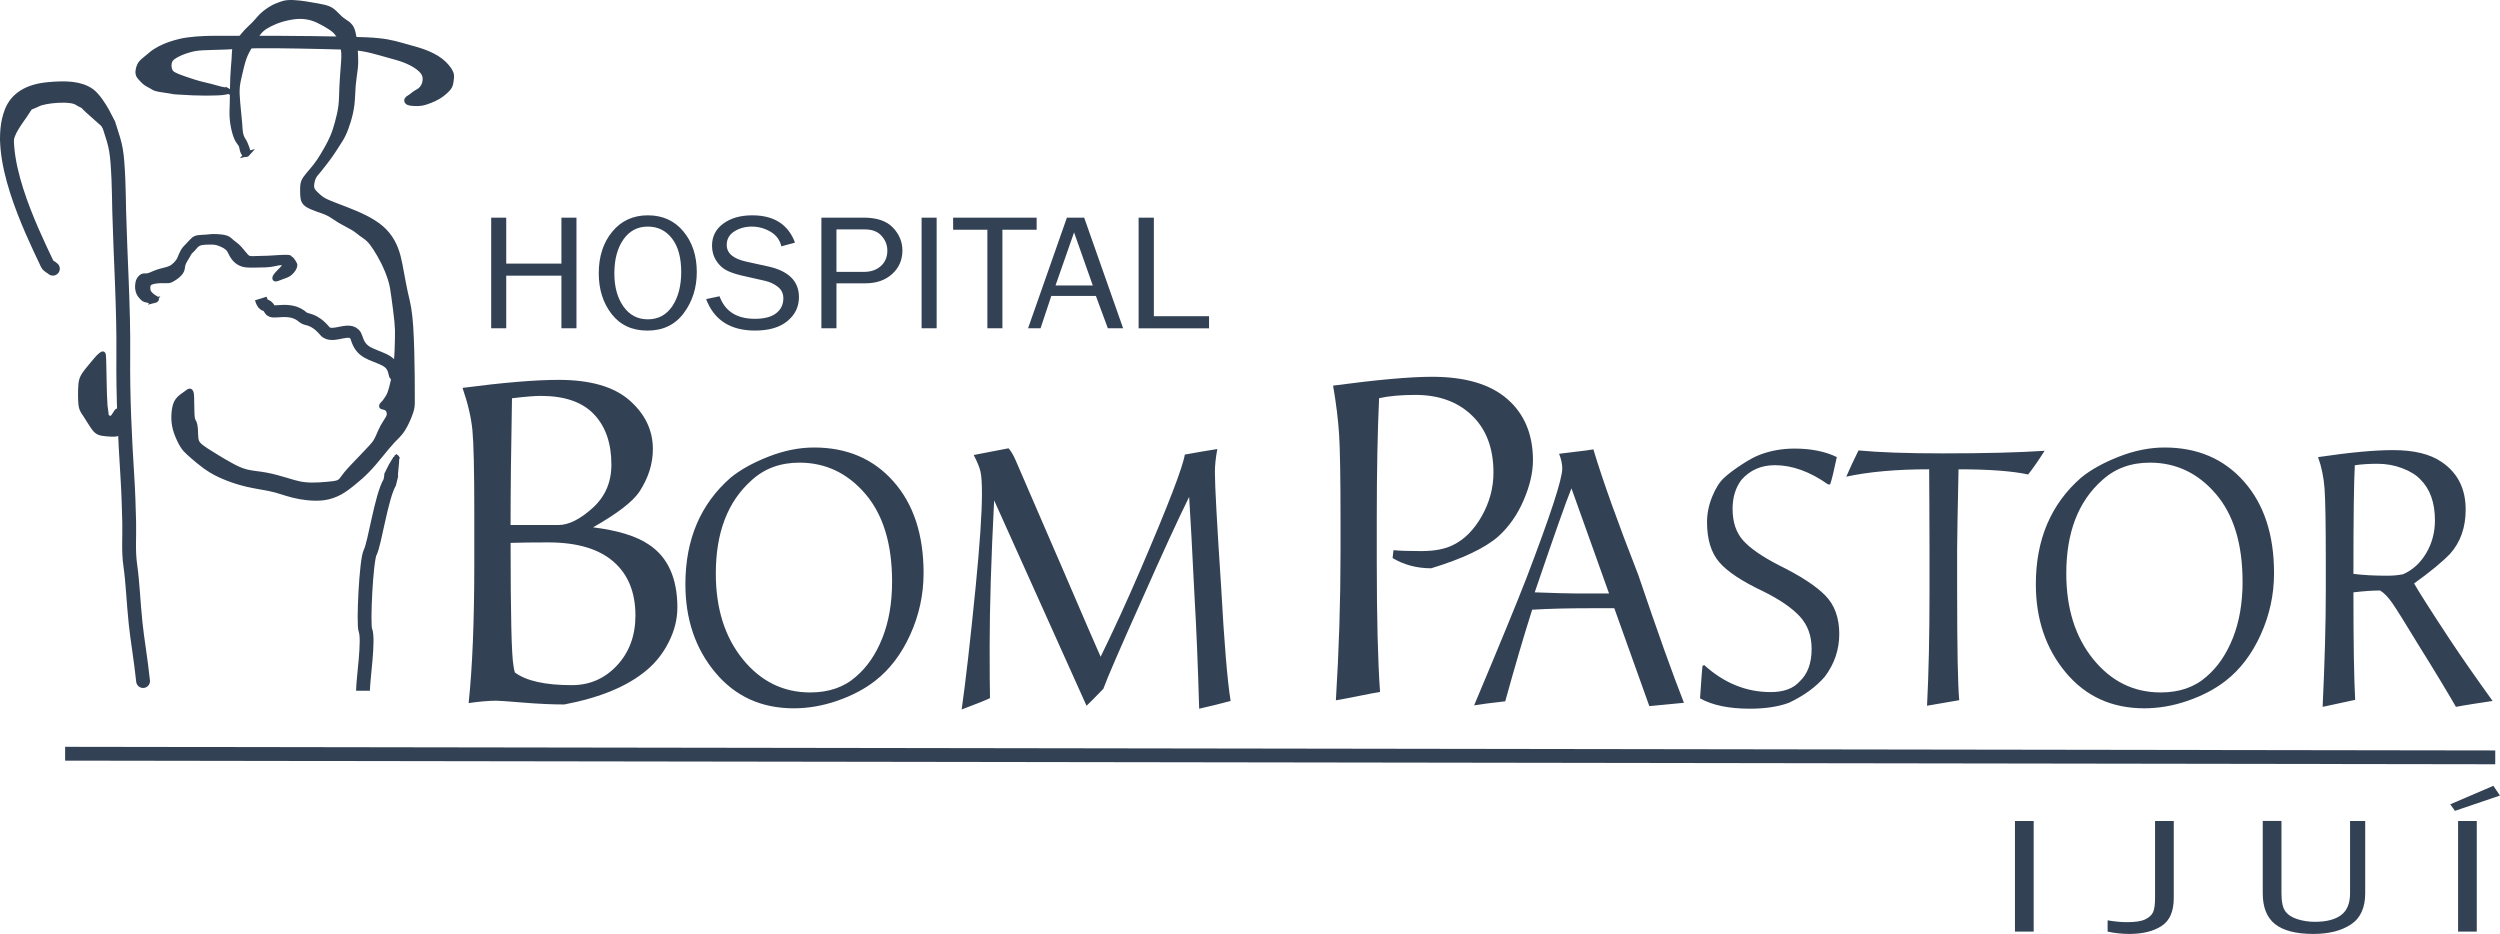
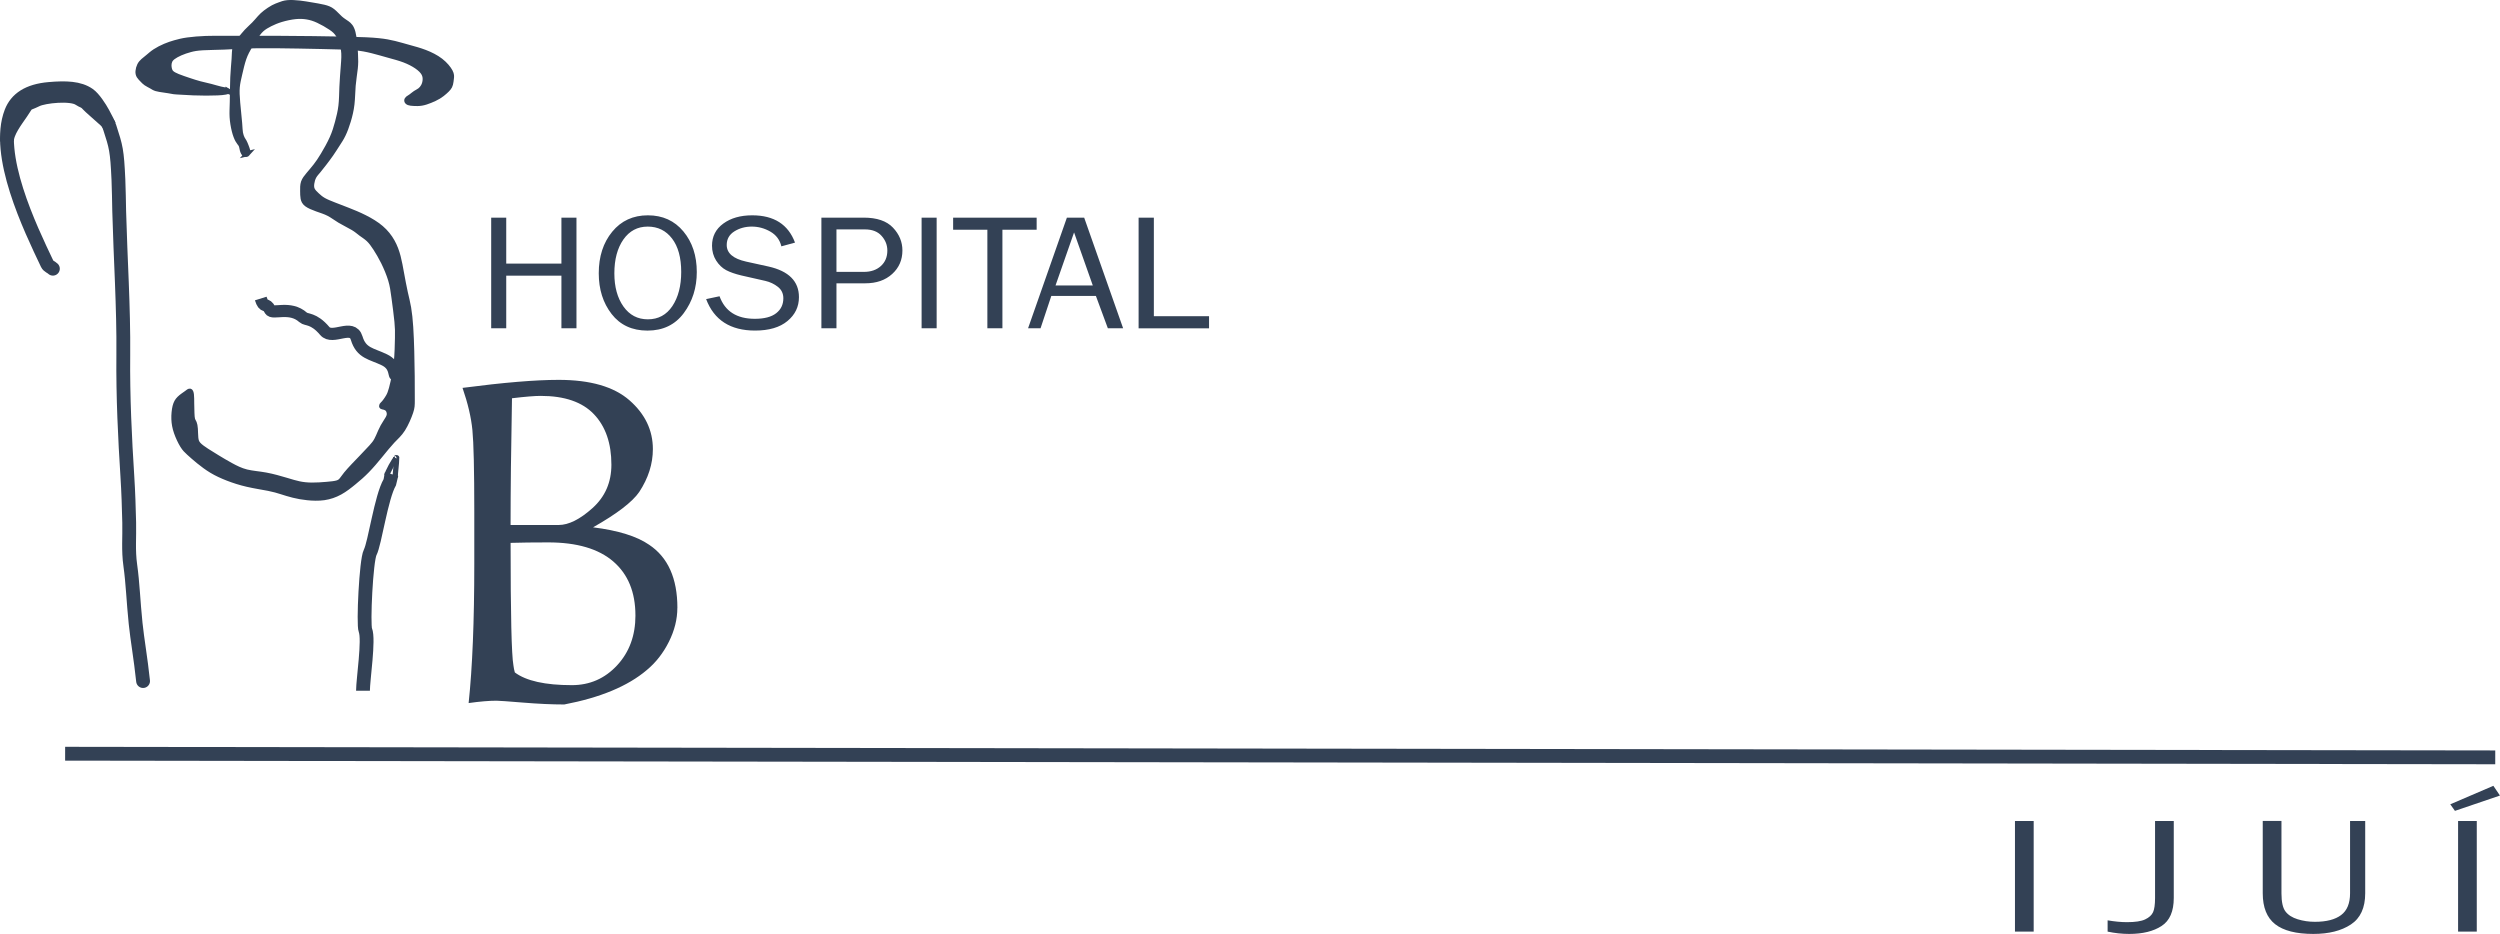
<svg xmlns="http://www.w3.org/2000/svg" xml:space="preserve" width="36.195mm" height="13.522mm" version="1.1" style="shape-rendering:geometricPrecision; text-rendering:geometricPrecision; image-rendering:optimizeQuality; fill-rule:evenodd; clip-rule:evenodd" viewBox="0 0 1219.41 455.57">
  <defs>
    <style type="text/css">
   
    .str1 {stroke:#334155;stroke-width:6.74;stroke-miterlimit:22.926}
    .str3 {stroke:#334155;stroke-width:5.94;stroke-miterlimit:22.926}
    .str2 {stroke:#334155;stroke-width:2.57;stroke-miterlimit:22.926}
    .str0 {stroke:#334155;stroke-width:6.74;stroke-linecap:round;stroke-miterlimit:22.926}
    .fil1 {fill:none}
    .fil2 {fill:#334155}
    .fil0 {fill:#334155;fill-rule:nonzero}
   
  </style>
  </defs>
  <g id="Camada_x0020_1">
    <g id="_2728694200240">
      <path class="fil0" d="M281.17 160.13l-7.34 0 0 -25.65 -26.92 0 0 25.65 -7.34 0 0 -53.97 7.34 0 0 22.41 26.92 0 0 -22.41 7.34 0 0 53.97zm34.64 1.13c-7.49,0 -13.31,-2.7 -17.5,-8.1 -4.18,-5.4 -6.27,-12.02 -6.27,-19.85 0,-8.18 2.18,-14.94 6.57,-20.28 4.37,-5.33 10.18,-8 17.39,-8 7.2,0 12.97,2.62 17.33,7.86 4.36,5.25 6.53,11.84 6.53,19.82 0,7.65 -2.11,14.32 -6.34,20.01 -4.22,5.69 -10.12,8.54 -17.72,8.54zm0.18 -5.5c5.1,0 9.08,-2.16 11.96,-6.46 2.87,-4.32 4.31,-9.86 4.31,-16.66 0,-6.97 -1.49,-12.4 -4.47,-16.29 -2.97,-3.88 -6.92,-5.82 -11.85,-5.82 -5,0 -8.94,2.1 -11.89,6.3 -2.93,4.21 -4.4,9.71 -4.4,16.49 0,6.64 1.49,12.03 4.44,16.2 2.96,4.17 6.92,6.24 11.89,6.24zm28.41 -9.86l6.56 -1.39c2.65,7.33 8.38,11 17.21,11 4.61,0 8.09,-0.9 10.42,-2.73 2.33,-1.82 3.49,-4.24 3.49,-7.29 0,-2.31 -0.89,-4.17 -2.66,-5.57 -1.78,-1.4 -3.82,-2.38 -6.15,-2.91l-11.64 -2.64c-3.03,-0.72 -5.51,-1.58 -7.43,-2.59 -1.92,-1.02 -3.56,-2.59 -4.9,-4.69 -1.34,-2.12 -2.01,-4.53 -2.01,-7.25 0,-4.5 1.84,-8.11 5.51,-10.79 3.66,-2.68 8.36,-4.02 14.12,-4.02 10.58,0 17.53,4.44 20.85,13.31l-6.65 1.82c-0.77,-3.17 -2.56,-5.57 -5.4,-7.19 -2.83,-1.63 -5.84,-2.44 -9.05,-2.44 -3.17,0 -6,0.78 -8.49,2.34 -2.48,1.56 -3.72,3.78 -3.72,6.63 0,4.01 3.16,6.7 9.47,8.11l10.87 2.39c9.92,2.22 14.89,7.2 14.89,14.94 0,4.67 -1.86,8.56 -5.61,11.66 -3.73,3.1 -9.01,4.65 -15.79,4.65 -12.05,0 -20.02,-5.12 -23.88,-15.36zm63.59 14.23l-7.35 0 0 -53.97 20.63 0c6.46,0 11.21,1.63 14.28,4.88 3.08,3.25 4.61,6.96 4.61,11.11 0,4.64 -1.66,8.47 -5,11.5 -3.34,3.04 -7.69,4.54 -13.08,4.54l-14.09 0 0 21.93zm0 -27.51l13.37 0c3.44,0 6.21,-0.96 8.3,-2.86 2.1,-1.9 3.15,-4.41 3.15,-7.54 0,-2.67 -0.93,-5.07 -2.81,-7.16 -1.86,-2.11 -4.59,-3.16 -8.13,-3.16l-13.88 0 0 20.71zm48.87 27.51l-7.34 0 0 -53.97 7.34 0 0 53.97zm32.08 0l-7.34 0 0 -48.06 -16.7 0 0 -5.91 40.74 0 0 5.91 -16.7 0 0 48.06zm58.89 0l-7.46 0 -5.83 -15.78 -21.75 0 -5.25 15.78 -6.09 0 18.94 -53.97 8.43 0 19 53.97zm-14.8 -20.87l-9.14 -25.89 -9.05 25.89 18.18 0zm56.7 14.97l0 5.91 -34.36 0 0 -53.97 7.44 0 0 48.06 26.92 0z" />
-       <path class="fil0" d="M450.48 279.55c0,10.45 -2.16,20.45 -6.49,30 -4.32,9.55 -10.07,17.09 -17.23,22.62 -5.12,3.97 -11.24,7.18 -18.34,9.64 -7.11,2.46 -14.19,3.69 -21.24,3.69 -15.81,0 -28.58,-5.82 -38.3,-17.48 -9.73,-11.65 -14.58,-26.01 -14.58,-43.07 0,-21.74 7.33,-39.04 22.01,-51.9 4.67,-3.84 10.8,-7.27 18.42,-10.27 7.62,-3 15.07,-4.5 22.35,-4.5 16.04,0 28.95,5.53 38.73,16.58 9.78,11.05 14.68,25.95 14.68,44.69zm-15.36 4.15c0,-18.38 -4.35,-32.65 -13.05,-42.8 -8.7,-10.15 -19.42,-15.23 -32.16,-15.23 -9.33,0 -17.12,2.88 -23.37,8.65 -11.6,10.33 -17.4,25.47 -17.4,45.41 0,17.06 4.38,30.99 13.14,41.81 8.76,10.81 19.74,16.22 32.92,16.22 9.1,0 16.55,-2.58 22.35,-7.75 5.46,-4.68 9.75,-10.99 12.88,-18.92 3.13,-7.93 4.69,-17.06 4.69,-27.39zm165.15 58.21c-5.35,1.44 -10.46,2.7 -15.36,3.78 -0.6,-20.97 -1.36,-39.4 -2.3,-55.35 -1.11,-22.74 -1.99,-38.74 -2.59,-47.96 -5.46,11.05 -12.97,27.39 -22.55,49.02 -11.15,24.84 -17.57,39.7 -19.31,44.6 -3.95,4.09 -6.68,6.82 -8.19,8.26l-24.65 -54.81 -20.42 -45.38c-1.45,28.38 -2.19,52.08 -2.19,71.03 0,12.64 0.06,21.11 0.17,25.41 -1.59,0.84 -6.2,2.7 -13.82,5.56 1.93,-13.58 4.21,-33.52 6.82,-59.8 2.05,-20.78 3.07,-35.98 3.07,-45.59 0,-5.05 -0.23,-8.59 -0.71,-10.63 -0.45,-2.04 -1.56,-4.75 -3.3,-8.11 1.7,-0.36 4.52,-0.9 8.39,-1.62 3.89,-0.75 6.77,-1.29 8.59,-1.65 1.2,1.32 2.3,3.18 3.36,5.59 1.02,2.4 2.42,5.59 4.12,9.52 1.7,3.93 3.3,7.63 4.81,11.14 1.51,3.48 3.64,8.38 6.34,14.66 2.73,6.31 5.03,11.62 6.94,16.01 11.46,26.67 17.91,41.6 19.36,44.75 6.31,-12.86 12.88,-27.18 19.65,-42.95 13.28,-30.94 20.42,-49.47 21.41,-55.66 6.6,-1.2 11.89,-2.1 15.86,-2.7 -0.79,4.2 -1.19,7.99 -1.19,11.35 0,6.37 1.02,25.11 3.07,56.22 1.48,27.03 3.02,45.47 4.61,55.33zm221.11 0.9c-8.64,0.84 -14.27,1.38 -16.89,1.62l-17.09 -47.75 -11.6 0c-10.89,0 -20.39,0.24 -28.46,0.72 -4.04,12.73 -8.42,27.63 -13.14,44.69 -6.6,0.72 -11.66,1.38 -15.18,1.98 12.28,-29.19 20.76,-49.79 25.42,-61.81 11.72,-30.63 17.58,-48.54 17.58,-53.7 0,-2.16 -0.51,-4.56 -1.54,-7.21 1.59,-0.24 4.27,-0.57 8.02,-0.99 3.75,-0.42 6.65,-0.81 8.7,-1.17 4.49,14.99 11.8,35.41 21.89,61.21 9.41,27.78 16.83,48.59 22.29,62.41zm-36.54 -53.34l-18.34 -51.27c-2.61,6.42 -8.59,23.33 -17.91,50.73 9.55,0.36 16.12,0.54 19.68,0.54l16.58 0zm112.29 19.82c0,7.57 -2.33,14.48 -7,20.72 -4.32,5.05 -10.18,9.31 -17.57,12.8 -5.23,1.92 -11.6,2.88 -19.11,2.88 -10.12,0 -18.2,-1.68 -24.23,-5.05 0.68,-10.09 1.08,-15.38 1.2,-15.86l0.85 -0.36c9.67,8.77 20.48,13.16 32.42,13.16 6.37,0 11.09,-1.74 14.16,-5.23 3.87,-3.6 5.8,-8.89 5.8,-15.86 0,-6.37 -1.91,-11.62 -5.72,-15.77 -3.81,-4.14 -9.7,-8.2 -17.66,-12.16 -10.47,-4.93 -17.69,-9.7 -21.67,-14.33 -3.98,-4.62 -5.97,-11.14 -5.97,-19.55 0,-4.2 0.85,-8.38 2.56,-12.53 1.7,-4.14 3.64,-7.18 5.8,-9.1 2.05,-1.92 4.92,-4.08 8.61,-6.49 3.7,-2.41 6.74,-4.03 9.13,-4.87 5.12,-1.92 10.64,-2.88 16.55,-2.88 8.08,0 14.96,1.38 20.65,4.14 -1.37,6.61 -2.45,11.05 -3.24,13.33l-1.02 0c-8.87,-6.25 -17.52,-9.37 -25.93,-9.37 -6.71,0 -12.17,2.4 -16.38,7.21 -2.85,3.84 -4.27,8.53 -4.27,14.06 0,6.49 1.73,11.65 5.2,15.5 3.47,3.84 9.3,7.87 17.49,12.07 10.46,5.16 17.97,10.06 22.52,14.69 4.55,4.63 6.83,10.91 6.83,18.83zm100.15 -89.38c-2.96,4.68 -5.63,8.53 -8.02,11.53 -7.73,-1.68 -19.05,-2.52 -33.95,-2.52 -0.45,21.63 -0.68,34.54 -0.68,38.74l0 20.36c0,28.35 0.34,46.19 1.02,53.52l-15.7 2.7c0.8,-15.74 1.2,-34.06 1.2,-54.96l0 -21.63c0,-7.09 -0.03,-14.69 -0.08,-22.79 -0.06,-8.11 -0.09,-13.43 -0.09,-15.95 -15.92,0 -29.4,1.2 -40.43,3.6 1.48,-3.48 3.47,-7.75 5.97,-12.8 10.01,0.96 23.72,1.44 41.12,1.44 20.48,0 37.02,-0.42 49.65,-1.26zm111.93 59.64c0,10.45 -2.16,20.45 -6.49,30 -4.32,9.55 -10.07,17.09 -17.23,22.62 -5.12,3.97 -11.23,7.18 -18.34,9.64 -7.11,2.46 -14.19,3.69 -21.24,3.69 -15.81,0 -28.58,-5.82 -38.3,-17.48 -9.73,-11.65 -14.59,-26.01 -14.59,-43.07 0,-21.74 7.34,-39.04 22.01,-51.9 4.66,-3.84 10.8,-7.27 18.42,-10.27 7.62,-3 15.07,-4.5 22.35,-4.5 16.04,0 28.95,5.53 38.73,16.58 9.78,11.05 14.68,25.95 14.68,44.69zm-15.36 4.15c0,-18.38 -4.35,-32.65 -13.05,-42.8 -8.7,-10.15 -19.42,-15.23 -32.16,-15.23 -9.33,0 -17.12,2.88 -23.37,8.65 -11.6,10.33 -17.4,25.47 -17.4,45.41 0,17.06 4.38,30.99 13.14,41.81 8.76,10.81 19.74,16.22 32.93,16.22 9.1,0 16.55,-2.58 22.35,-7.75 5.46,-4.68 9.75,-10.99 12.88,-18.92 3.13,-7.93 4.69,-17.06 4.69,-27.39zm121.99 58.21c-1.71,0.24 -4.66,0.69 -8.87,1.35 -4.21,0.66 -7.23,1.17 -9.04,1.53 -4.18,-7.27 -10.18,-17.24 -18.06,-29.85 -6.57,-10.81 -10.86,-17.75 -12.97,-20.75 -2.08,-3.01 -4.09,-5.08 -6,-6.16 -3.53,0 -7.85,0.3 -12.97,0.9 0,24.75 0.29,42.23 0.85,52.44l-15.87 3.42c1.02,-21.86 1.54,-40.6 1.54,-56.22l0 -14.78c0,-18.14 -0.2,-29.94 -0.6,-35.41 -0.4,-5.46 -1.45,-10.6 -3.16,-15.41 15.36,-2.28 27.53,-3.42 36.51,-3.42 10.23,0 18.14,1.92 23.71,5.76 7.85,5.29 11.77,13.03 11.77,23.25 0,8.68 -2.53,15.89 -7.59,21.56 -3.67,3.84 -9.52,8.68 -17.57,14.48 2.16,3.84 7.9,12.86 17.23,27.03 5.52,8.35 12.54,18.44 21.07,30.28zm-28.15 -88.12c0,-8.65 -2.39,-15.32 -7.17,-20 -2.05,-2.16 -4.98,-3.97 -8.79,-5.41 -3.81,-1.44 -7.82,-2.16 -12.03,-2.16 -4.2,0 -7.9,0.24 -11.09,0.72 -0.45,7.93 -0.68,25.59 -0.68,52.98 4.67,0.6 10.12,0.9 16.38,0.9 2.96,0 5.58,-0.24 7.85,-0.72 4.66,-2.04 8.42,-5.47 11.26,-10.27 2.84,-4.8 4.27,-10.15 4.27,-16.04z" />
      <path class="fil0" d="M330.38 296.52c0,5.52 -1.38,11.03 -4.14,16.55 -2.76,5.52 -6.36,10.11 -10.8,13.79 -9.19,7.81 -22.6,13.41 -40.22,16.77 -5.98,0 -12.68,-0.31 -20.11,-0.92 -7.43,-0.61 -11.76,-0.92 -12.98,-0.92 -3.52,0 -8.04,0.38 -13.56,1.15 1.84,-17.31 2.76,-39.91 2.76,-67.79l0 -25.51c0,-20.38 -0.31,-33.67 -0.92,-39.87 -0.61,-6.21 -2.22,-13.06 -4.82,-20.57 19.92,-2.6 35.54,-3.91 46.88,-3.91 15.47,0 27,3.33 34.59,10 7.58,6.66 11.38,14.59 11.38,23.78 0,7.2 -2.22,14.17 -6.66,20.91 -3.37,4.9 -10.88,10.65 -22.52,17.24 12.26,1.53 21.37,4.37 27.35,8.5 9.19,6.13 13.79,16.39 13.79,30.79zm-20.45 3.68c0,-11.34 -3.6,-20.11 -10.8,-26.32 -7.2,-6.2 -17.77,-9.31 -31.71,-9.31 -7.2,0 -13.33,0.08 -18.38,0.23 0,34.78 0.46,54.7 1.38,59.75 0.15,1.23 0.38,2.38 0.69,3.45 5.52,4.13 14.79,6.2 27.81,6.2 8.73,0 16.09,-3.22 22.06,-9.65 5.97,-6.43 8.96,-14.55 8.96,-24.36zm-11.72 -73.54c0,-10.42 -2.83,-18.62 -8.5,-24.59 -5.67,-5.98 -14.32,-8.96 -25.97,-8.96 -2.91,0 -7.58,0.38 -14.02,1.15 -0.46,24.36 -0.69,44.97 -0.69,61.82l23.44 0c4.9,0 10.42,-2.76 16.55,-8.27 6.13,-5.52 9.19,-12.56 9.19,-21.14z" />
-       <path class="fil0" d="M747.72 224.59c0,5.89 -1.51,12.36 -4.53,19.39 -3.02,7.03 -7.11,12.89 -12.24,17.57 -6.5,5.74 -17.46,10.96 -32.88,15.65 -6.95,0 -13.23,-1.66 -18.82,-4.99l0.45 -3.85c2.72,0.3 7.26,0.45 13.61,0.45 6.35,0 11.49,-0.98 15.42,-2.95 5.59,-2.72 10.28,-7.45 14.06,-14.17 3.78,-6.72 5.67,-13.79 5.67,-21.2 0,-11.79 -3.48,-21.05 -10.43,-27.77 -6.95,-6.73 -16.17,-10.09 -27.66,-10.09 -6.95,0 -12.85,0.53 -17.69,1.59 -0.75,15.87 -1.14,35.45 -1.14,58.72l0 21.32c0,26.91 0.53,47.99 1.59,63.26 -1.97,0.3 -5.37,0.95 -10.2,1.93 -4.84,0.98 -8.62,1.7 -11.34,2.15 1.51,-24.19 2.27,-48.3 2.27,-72.33l0 -15.65c0,-20.41 -0.23,-34.24 -0.68,-41.49 -0.45,-7.26 -1.44,-15.27 -2.95,-24.03 21.46,-2.87 37.56,-4.31 48.3,-4.31 16.17,0 28.42,3.63 36.73,10.89 8.31,7.25 12.47,17.23 12.47,29.93z" />
      <path class="fil0" d="M991.97 454.43l-9.13 0 0 -53.97 9.13 0 0 53.97zm68.33 -53.97l0 37.53c0,6.54 -1.97,11.11 -5.94,13.68 -3.97,2.59 -9.21,3.88 -15.77,3.88 -3.5,0 -7.03,-0.38 -10.56,-1.13l0 -5.5c3.46,0.59 6.61,0.89 9.43,0.89 4.02,0 6.99,-0.44 8.89,-1.35 1.9,-0.9 3.18,-2.07 3.84,-3.49 0.65,-1.41 0.98,-3.74 0.98,-6.93l0 -37.58 9.12 0zm85.99 0l7.39 0 0 35.26c0,7.08 -2.33,12.15 -6.99,15.22 -4.66,3.08 -10.76,4.61 -18.29,4.61 -8.4,0 -14.61,-1.58 -18.65,-4.75 -4.03,-3.17 -6.05,-8.2 -6.05,-15.09l0 -35.26 9.13 0 0 35.29c0,4.19 0.65,7.16 1.97,8.87 1.3,1.71 3.29,2.98 5.96,3.8 2.68,0.82 5.47,1.23 8.36,1.23 5.62,0 9.89,-1.09 12.8,-3.29 2.92,-2.18 4.37,-5.73 4.37,-10.61l0 -35.29zm61.81 53.97l-9.12 0 0 -53.97 9.12 0 0 53.97zm11.3 -66.38l-21.95 7.47 -2.28 -3.2 21.02 -9.02 3.21 4.75z" />
      <path class="fil1 str0" d="M25.78 131.07c-0.83,-0.82 -2.23,-1.2 -2.75,-2.3 -8.46,-17.77 -25.61,-53.27 -17.57,-74.09 2.49,-6.44 8.29,-10.4 18.5,-11.28 8.21,-0.71 14.67,-0.5 19.32,2.75 2.48,1.73 5.44,6.34 6.91,9.05 1.46,2.69 2.67,4.97 3.29,6.91 3.12,9.6 3.6,11.17 4.26,25.5 0.23,5.02 0.25,10.3 0.38,15.44 0.59,22.76 2.22,46.88 2,70.03 -0.2,20.81 0.81,40.79 1.99,59.39 0.48,7.54 0.72,15.25 0.89,22.41 0.17,6.96 -0.5,13.56 0.53,20.85 1.24,8.8 1.47,17.45 2.6,28.36 0.81,7.86 2.45,16.88 3.64,28.12" />
      <path class="fil1 str1" d="M3.39 68.93c-0.13,-4.4 4.37,-10.1 6.89,-13.83 4.11,-6.07 1.54,-3.44 7.61,-6.41 3.65,-1.78 16.82,-3.15 20.71,-0.46 1.81,1.25 2.66,0.9 4.35,2.9 0.54,0.64 5.34,4.81 8.42,7.59 1.37,1.25 1.98,2.65 2.14,2.9" />
-       <path class="fil2 str2" d="M50.89 193.58c-0.15,-4.52 -0.26,-12.77 -0.37,-16.9 -0.11,-4.12 -0.22,-4.12 -0.59,-3.92 -0.37,0.21 -1,0.62 -1.85,1.49 -0.85,0.87 -1.92,2.2 -2.92,3.4 -1,1.2 -1.92,2.28 -2.83,3.44 -0.91,1.17 -1.79,2.43 -2.3,3.83 -0.5,1.4 -0.61,2.96 -0.66,4.72 -0.06,1.76 -0.06,3.72 0,5.39 0.06,1.67 0.17,3.04 0.59,4.22 0.42,1.18 1.16,2.18 2,3.44 0.83,1.26 1.76,2.78 2.6,4.11 0.86,1.33 1.63,2.48 2.45,3.22 0.82,0.74 1.67,1.07 2.92,1.29 1.26,0.23 2.92,0.33 4.3,0.39 1.37,0.05 2.44,0.05 3.02,-0.28 0.57,-0.33 0.65,-1 0.63,-1.96 -0.02,-0.96 -0.13,-2.22 -0.19,-3.83 -0.06,-1.61 -0.06,-3.57 -0.17,-4.46 -0.11,-0.89 -0.33,-0.7 -0.63,-0.29 -0.29,0.41 -0.66,1.03 -1.03,1.61 -0.37,0.58 -0.74,1.09 -1.13,1.37 -0.39,0.28 -0.8,0.32 -1.31,0.19 -0.52,-0.13 -1.15,-0.42 -1.46,-0.91 -0.31,-0.48 -0.31,-1.15 -0.35,-1.76 -0.04,-0.61 -0.11,-1.16 -0.24,-1.83 -0.13,-0.66 -0.31,-1.44 -0.46,-5.96z" />
      <path class="fil2 str2" d="M111.06 44.21c0.43,0.22 -0.21,0.49 -1.17,0.67 -0.96,0.19 -2.25,0.3 -3.85,0.37 -1.59,0.07 -3.48,0.11 -5.46,0.11 -1.98,0 -4.05,-0.04 -6.27,-0.13 -2.22,-0.09 -4.59,-0.24 -6.22,-0.33 -1.63,-0.09 -2.52,-0.13 -3.37,-0.24 -0.85,-0.11 -1.67,-0.29 -2.47,-0.44 -0.8,-0.15 -1.57,-0.26 -2.65,-0.4 -1.07,-0.15 -2.44,-0.34 -3.4,-0.63 -0.96,-0.29 -1.52,-0.7 -2.33,-1.17 -0.82,-0.46 -1.89,-0.98 -2.65,-1.5 -0.75,-0.52 -1.2,-1.03 -1.76,-1.61 -0.55,-0.57 -1.22,-1.2 -1.63,-1.88 -0.41,-0.69 -0.55,-1.43 -0.48,-2.33 0.07,-0.91 0.37,-1.98 0.79,-2.83 0.43,-0.85 0.98,-1.48 1.68,-2.11 0.7,-0.63 1.55,-1.26 2.48,-2.04 0.93,-0.77 1.93,-1.7 3.34,-2.62 1.41,-0.93 3.22,-1.85 4.87,-2.55 1.65,-0.7 3.12,-1.19 4.79,-1.67 1.67,-0.48 3.52,-0.96 6.13,-1.33 2.61,-0.37 5.98,-0.63 8.97,-0.74 3,-0.11 5.63,-0.07 11.06,-0.07 5.44,0 13.7,-0.04 24.35,0.01 10.66,0.06 23.72,0.2 32.4,0.39 8.68,0.19 12.97,0.41 16.27,0.74 3.29,0.33 5.59,0.78 7.92,1.35 2.33,0.57 4.7,1.28 7.16,1.96 2.46,0.68 5.01,1.35 7.67,2.37 2.66,1.02 5.44,2.39 7.66,4.11 2.22,1.72 3.89,3.79 4.66,5.26 0.77,1.46 0.67,2.32 0.56,3.27 -0.11,0.96 -0.22,2.04 -0.43,2.83 -0.2,0.8 -0.5,1.31 -0.94,1.87 -0.44,0.56 -1.03,1.15 -1.83,1.85 -0.79,0.71 -1.79,1.52 -3.01,2.26 -1.22,0.74 -2.67,1.41 -4.09,1.98 -1.42,0.58 -2.83,1.05 -4.2,1.28 -1.37,0.23 -2.7,0.19 -3.78,0.13 -1.07,-0.05 -1.88,-0.13 -2.46,-0.35 -0.57,-0.22 -0.9,-0.59 -0.94,-0.96 -0.04,-0.37 0.23,-0.74 0.59,-1.04 0.37,-0.29 0.85,-0.52 1.46,-0.96 0.61,-0.44 1.35,-1.11 2.11,-1.61 0.76,-0.5 1.54,-0.83 2.22,-1.35 0.69,-0.52 1.28,-1.22 1.72,-2.03 0.45,-0.82 0.74,-1.74 0.85,-2.79 0.11,-1.05 0.04,-2.24 -0.59,-3.43 -0.63,-1.19 -1.82,-2.37 -3.48,-3.52 -1.66,-1.15 -3.81,-2.26 -6.16,-3.15 -2.35,-0.89 -4.9,-1.55 -7.57,-2.29 -2.66,-0.74 -5.44,-1.56 -8.08,-2.22 -2.65,-0.66 -5.16,-1.18 -8.97,-1.5 -3.81,-0.31 -8.92,-0.42 -15.8,-0.58 -6.88,-0.14 -15.54,-0.33 -22.3,-0.38 -6.75,-0.06 -11.6,0.02 -15.34,0.17 -3.74,0.15 -6.37,0.37 -9.76,0.5 -3.39,0.13 -7.53,0.17 -10.4,0.33 -2.87,0.17 -4.46,0.46 -6.13,0.91 -1.66,0.44 -3.4,1.03 -4.88,1.68 -1.48,0.65 -2.7,1.35 -3.54,1.98 -0.83,0.63 -1.28,1.18 -1.57,1.83 -0.3,0.65 -0.44,1.39 -0.46,2.13 -0.01,0.74 0.09,1.48 0.28,2.13 0.19,0.65 0.45,1.2 1.04,1.74 0.59,0.54 1.52,1.05 3.02,1.67 1.5,0.61 3.57,1.31 5.46,1.94 1.89,0.63 3.59,1.19 5.35,1.65 1.76,0.46 3.57,0.84 5.28,1.28 1.7,0.44 3.29,0.96 4.83,1.31 1.54,0.36 3.02,0.54 3.44,0.76z" />
      <path class="fil2 str2" d="M120.67 74.95c0.26,-0.29 0.26,-0.74 0.11,-1.36 -0.15,-0.63 -0.44,-1.45 -0.76,-2.26 -0.31,-0.81 -0.64,-1.63 -0.96,-2.2 -0.31,-0.57 -0.61,-0.9 -0.95,-1.57 -0.33,-0.66 -0.7,-1.66 -0.89,-2.72 -0.19,-1.06 -0.19,-2.16 -0.4,-4.77 -0.22,-2.61 -0.67,-6.72 -0.95,-9.94 -0.28,-3.22 -0.39,-5.55 -0.2,-7.68 0.19,-2.13 0.67,-4.05 1.22,-6.44 0.56,-2.39 1.19,-5.24 2.02,-7.6 0.84,-2.36 1.88,-4.24 2.86,-5.9 0.98,-1.66 1.9,-3.12 2.82,-4.5 0.93,-1.37 1.85,-2.67 3.01,-3.72 1.17,-1.05 2.58,-1.87 4.13,-2.65 1.56,-0.77 3.25,-1.51 5.4,-2.16 2.15,-0.65 4.74,-1.2 6.96,-1.43 2.22,-0.22 4.07,-0.11 5.79,0.19 1.72,0.3 3.31,0.78 5.31,1.7 2,0.93 4.41,2.29 6.16,3.48 1.76,1.18 2.87,2.18 3.89,3.96 1.02,1.78 1.94,4.33 2.31,6.79 0.37,2.46 0.19,4.83 -0.05,7.92 -0.24,3.09 -0.54,6.9 -0.69,10.31 -0.14,3.41 -0.14,6.4 -0.48,9.23 -0.33,2.83 -1,5.49 -1.68,8.03 -0.68,2.54 -1.39,4.94 -2.63,7.72 -1.24,2.78 -3.01,5.92 -4.42,8.25 -1.4,2.33 -2.45,3.85 -3.59,5.32 -1.14,1.48 -2.41,2.93 -3.5,4.22 -1.09,1.3 -2.01,2.45 -2.46,3.78 -0.44,1.33 -0.41,2.85 -0.39,4.2 0.02,1.35 0.02,2.54 0.22,3.59 0.21,1.06 0.62,1.98 1.74,2.83 1.13,0.85 2.98,1.63 4.94,2.33 1.96,0.7 4.04,1.33 5.83,2.26 1.8,0.93 3.31,2.15 5.38,3.39 2.08,1.24 4.7,2.5 6.46,3.55 1.76,1.05 2.64,1.91 3.79,2.76 1.15,0.85 2.55,1.7 3.77,2.85 1.22,1.15 2.26,2.59 3.45,4.42 1.18,1.83 2.51,4.06 3.85,6.75 1.33,2.71 2.66,5.89 3.49,8.66 0.84,2.78 1.17,5.14 1.64,8.73 0.49,3.59 1.12,8.4 1.43,11.6 0.31,3.2 0.31,4.79 0.26,7.97 -0.06,3.18 -0.17,7.96 -0.56,11.92 -0.39,3.96 -1.05,7.11 -1.61,9.55 -0.55,2.45 -1,4.18 -1.5,5.47 -0.5,1.3 -1.05,2.15 -1.55,2.89 -0.5,0.74 -0.95,1.37 -1.37,1.85 -0.42,0.49 -0.83,0.82 -1.03,1.11 -0.2,0.3 -0.2,0.56 0,0.69 0.21,0.13 0.61,0.13 1.15,0.28 0.54,0.15 1.2,0.44 1.66,0.96 0.46,0.52 0.73,1.26 0.8,1.98 0.08,0.72 -0.04,1.43 -0.61,2.48 -0.57,1.05 -1.61,2.47 -2.48,4.04 -0.87,1.58 -1.57,3.31 -2.18,4.7 -0.61,1.39 -1.13,2.43 -1.98,3.56 -0.85,1.13 -2.03,2.35 -3.07,3.44 -1.04,1.09 -1.93,2.06 -3.11,3.29 -1.19,1.24 -2.66,2.76 -4.03,4.2 -1.37,1.45 -2.63,2.82 -3.57,3.98 -0.94,1.17 -1.57,2.13 -2.16,2.85 -0.59,0.72 -1.15,1.2 -2.31,1.53 -1.17,0.34 -2.94,0.52 -5.16,0.71 -2.22,0.19 -4.89,0.37 -7.2,0.35 -2.31,-0.02 -4.27,-0.24 -6.14,-0.63 -1.87,-0.39 -3.65,-0.94 -6.38,-1.76 -2.74,-0.82 -6.44,-1.89 -9.89,-2.52 -3.44,-0.63 -6.62,-0.81 -9.43,-1.51 -2.81,-0.7 -5.26,-1.93 -7.62,-3.22 -2.37,-1.29 -4.66,-2.66 -6.62,-3.85 -1.96,-1.18 -3.59,-2.18 -5.18,-3.22 -1.59,-1.03 -3.14,-2.11 -4.05,-3.13 -0.91,-1.01 -1.17,-1.98 -1.3,-3.31 -0.13,-1.33 -0.13,-3.03 -0.22,-4.35 -0.09,-1.31 -0.28,-2.24 -0.54,-2.87 -0.26,-0.63 -0.59,-0.96 -0.8,-1.66 -0.2,-0.7 -0.28,-1.78 -0.33,-3.15 -0.05,-1.37 -0.09,-3.03 -0.11,-4.68 -0.01,-1.65 -0.01,-3.28 -0.14,-4.35 -0.13,-1.07 -0.39,-1.59 -0.72,-1.64 -0.33,-0.05 -0.74,0.35 -1.66,1.02 -0.92,0.67 -2.37,1.59 -3.4,2.61 -1.03,1.02 -1.67,2.13 -2.1,3.83 -0.42,1.7 -0.64,4 -0.57,6.16 0.08,2.17 0.45,4.2 1.23,6.46 0.78,2.25 1.96,4.74 2.98,6.38 1.02,1.65 1.87,2.46 3.11,3.59 1.24,1.13 2.87,2.57 4.75,4.11 1.89,1.53 4.04,3.16 6.39,4.57 2.35,1.4 4.91,2.59 7.77,3.7 2.87,1.11 6.05,2.15 9.6,2.96 3.55,0.82 7.48,1.41 10.27,1.96 2.79,0.56 4.46,1.07 6.27,1.64 1.81,0.58 3.78,1.21 5.87,1.72 2.09,0.52 4.32,0.93 6.85,1.19 2.53,0.26 5.39,0.37 8.11,-0.02 2.72,-0.39 5.31,-1.27 7.73,-2.61 2.43,-1.33 4.69,-3.11 6.85,-4.89 2.17,-1.78 4.24,-3.55 6.36,-5.74 2.13,-2.18 4.32,-4.77 6.42,-7.35 2.11,-2.57 4.15,-5.12 5.98,-7.07 1.83,-1.94 3.46,-3.27 5.03,-5.73 1.57,-2.46 3.09,-6.05 3.85,-8.33 0.76,-2.28 0.76,-3.24 0.76,-6 0,-2.76 0,-7.31 -0.04,-11.51 -0.04,-4.2 -0.11,-8.05 -0.22,-12.04 -0.11,-4 -0.26,-8.14 -0.5,-11.81 -0.24,-3.66 -0.57,-6.84 -1.02,-9.45 -0.44,-2.6 -0.99,-4.64 -1.61,-7.42 -0.61,-2.78 -1.28,-6.29 -1.83,-9.34 -0.56,-3.05 -1,-5.65 -1.67,-8.18 -0.66,-2.53 -1.55,-5.02 -2.88,-7.38 -1.33,-2.37 -3.11,-4.63 -5.42,-6.61 -2.31,-1.98 -5.16,-3.68 -8,-5.11 -2.83,-1.43 -5.64,-2.57 -8.18,-3.57 -2.53,-1 -4.79,-1.85 -6.79,-2.63 -2,-0.78 -3.74,-1.48 -5.07,-2.24 -1.33,-0.76 -2.26,-1.57 -3.18,-2.43 -0.93,-0.85 -1.85,-1.74 -2.31,-2.7 -0.46,-0.96 -0.46,-2 -0.3,-3.13 0.17,-1.13 0.5,-2.35 1.07,-3.39 0.58,-1.04 1.39,-1.89 2.22,-2.87 0.83,-0.98 1.69,-2.09 2.72,-3.44 1.03,-1.35 2.25,-2.94 3.38,-4.57 1.13,-1.63 2.17,-3.29 3.15,-4.81 0.98,-1.51 1.91,-2.88 2.79,-4.72 0.89,-1.83 1.74,-4.12 2.5,-6.64 0.76,-2.52 1.43,-5.26 1.76,-8.18 0.34,-2.92 0.34,-6.03 0.59,-9.07 0.26,-3.04 0.78,-5.99 1.03,-8.36 0.26,-2.37 0.26,-4.15 0.09,-7.26 -0.17,-3.11 -0.5,-7.55 -1.2,-10.25 -0.7,-2.7 -1.78,-3.66 -2.85,-4.44 -1.07,-0.77 -2.14,-1.37 -3.33,-2.42 -1.19,-1.06 -2.48,-2.57 -3.76,-3.57 -1.28,-1 -2.53,-1.48 -4.32,-1.9 -1.78,-0.43 -4.07,-0.8 -6.05,-1.13 -1.98,-0.33 -3.65,-0.63 -5.63,-0.86 -1.98,-0.22 -4.27,-0.37 -5.99,-0.2 -1.72,0.17 -2.86,0.65 -3.88,1.03 -1.02,0.39 -1.9,0.68 -3.07,1.31 -1.17,0.63 -2.61,1.59 -3.72,2.44 -1.11,0.86 -1.88,1.6 -2.74,2.54 -0.85,0.95 -1.78,2.09 -2.89,3.22 -1.11,1.13 -2.41,2.24 -3.59,3.5 -1.19,1.26 -2.26,2.66 -3.24,3.89 -0.99,1.23 -1.89,2.28 -2.31,3.76 -0.42,1.48 -0.37,3.39 -0.52,5.73 -0.14,2.34 -0.47,5.12 -0.64,8.91 -0.17,3.79 -0.17,8.61 -0.24,11.96 -0.07,3.35 -0.22,5.24 -0.09,7.42 0.13,2.18 0.54,4.67 1.04,6.66 0.5,2 1.09,3.51 1.66,4.55 0.58,1.04 1.13,1.59 1.47,2.11 0.33,0.52 0.44,1 0.54,1.48 0.09,0.48 0.17,0.96 0.3,1.4 0.13,0.44 0.31,0.86 0.51,1.23 0.21,0.37 0.43,0.7 0.8,0.79 0.37,0.09 0.89,-0.05 1.15,-0.35z" />
-       <path class="fil2 str2" d="M75.16 146.58c-0.46,0.11 -1.09,0.19 -1.7,0.12 -0.61,-0.07 -1.2,-0.27 -1.74,-0.39 -0.54,-0.12 -1.02,-0.16 -1.49,-0.45 -0.47,-0.3 -0.93,-0.85 -1.34,-1.32 -0.41,-0.47 -0.76,-0.86 -1.07,-1.5 -0.3,-0.64 -0.56,-1.52 -0.65,-2.41 -0.08,-0.88 0.01,-1.75 0.13,-2.47 0.12,-0.72 0.27,-1.3 0.65,-1.89 0.38,-0.59 0.99,-1.2 1.55,-1.45 0.57,-0.25 1.08,-0.14 1.69,-0.16 0.61,-0.02 1.31,-0.16 2.06,-0.43 0.74,-0.27 1.52,-0.66 2.39,-1.01 0.87,-0.35 1.83,-0.67 2.88,-0.95 1.06,-0.28 2.2,-0.55 3.2,-0.85 1,-0.3 1.85,-0.66 2.72,-1.31 0.87,-0.66 1.76,-1.61 2.3,-2.3 0.55,-0.68 0.75,-1.09 1.12,-1.99 0.37,-0.9 0.91,-2.28 1.52,-3.31 0.61,-1.03 1.3,-1.69 1.95,-2.36 0.66,-0.66 1.28,-1.33 1.91,-2.01 0.63,-0.67 1.26,-1.35 2.02,-1.74 0.77,-0.38 1.68,-0.45 2.64,-0.52 0.96,-0.06 1.98,-0.12 2.6,-0.16 0.62,-0.03 0.85,-0.05 1.32,-0.11 0.49,-0.06 1.22,-0.15 2.07,-0.17 0.85,-0.02 1.82,0.04 2.72,0.1 0.9,0.06 1.73,0.14 2.53,0.3 0.81,0.16 1.58,0.4 2.19,0.78 0.61,0.39 1.05,0.93 1.77,1.52 0.71,0.59 1.69,1.24 2.51,1.97 0.83,0.73 1.5,1.55 2.19,2.39 0.69,0.84 1.42,1.71 2,2.36 0.59,0.65 1.03,1.07 1.93,1.25 0.91,0.18 2.28,0.1 3.87,0.05 1.59,-0.04 3.41,-0.06 5.35,-0.15 1.95,-0.09 4.02,-0.26 5.76,-0.35 1.75,-0.09 3.17,-0.11 3.87,-0.04 0.7,0.07 0.66,0.24 0.82,0.43 0.17,0.19 0.54,0.39 0.78,0.6 0.24,0.22 0.35,0.43 0.6,0.82 0.25,0.38 0.64,0.92 0.82,1.37 0.19,0.45 0.17,0.83 -0.03,1.34 -0.19,0.52 -0.56,1.19 -1.03,1.78 -0.47,0.59 -1.04,1.11 -1.55,1.48 -0.51,0.37 -0.95,0.59 -1.56,0.83 -0.61,0.24 -1.39,0.5 -2.24,0.83 -0.85,0.33 -1.77,0.71 -2.33,0.85 -0.56,0.14 -0.74,0.03 -0.78,-0.21 -0.04,-0.24 0.08,-0.61 0.51,-1.2 0.43,-0.59 1.2,-1.41 1.86,-2.08 0.67,-0.67 1.24,-1.21 1.67,-1.74 0.43,-0.53 0.73,-1.04 0.82,-1.49 0.08,-0.44 -0.04,-0.81 -0.58,-1 -0.54,-0.19 -1.48,-0.19 -2.34,-0.07 -0.86,0.11 -1.64,0.33 -2.66,0.53 -1.02,0.2 -2.3,0.36 -3.67,0.44 -1.37,0.08 -2.83,0.08 -4.08,0.1 -1.25,0.02 -2.29,0.06 -3.46,0.04 -1.17,-0.02 -2.49,-0.09 -3.67,-0.43 -1.18,-0.33 -2.24,-0.93 -3.16,-1.75 -0.92,-0.82 -1.69,-1.87 -2.21,-2.8 -0.52,-0.93 -0.77,-1.72 -1.28,-2.45 -0.5,-0.72 -1.24,-1.36 -2.23,-1.95 -1,-0.58 -2.26,-1.1 -3.27,-1.42 -1.01,-0.31 -1.77,-0.42 -2.97,-0.45 -1.2,-0.03 -2.85,0.03 -3.98,0.13 -1.13,0.1 -1.74,0.25 -2.31,0.5 -0.57,0.25 -1.11,0.6 -1.64,1.15 -0.54,0.55 -1.07,1.28 -1.57,1.8 -0.49,0.52 -0.93,0.82 -1.31,1.29 -0.38,0.47 -0.69,1.12 -1.08,1.8 -0.39,0.68 -0.85,1.38 -1.28,2.12 -0.42,0.74 -0.82,1.52 -1.02,2.21 -0.2,0.7 -0.22,1.31 -0.33,1.92 -0.11,0.61 -0.31,1.22 -0.78,1.87 -0.46,0.65 -1.18,1.33 -1.86,1.87 -0.67,0.54 -1.3,0.93 -1.93,1.3 -0.62,0.38 -1.23,0.75 -2.11,0.86 -0.88,0.11 -2.02,-0.03 -3.62,0 -1.59,0.04 -3.63,0.26 -4.8,0.73 -1.17,0.47 -1.49,1.2 -1.63,1.83 -0.14,0.64 -0.1,1.19 -0.05,1.68 0.05,0.49 0.13,0.92 0.33,1.34 0.21,0.42 0.54,0.85 0.99,1.3 0.45,0.45 1.03,0.93 1.54,1.26 0.51,0.33 0.95,0.5 1.16,0.67 0.21,0.18 0.17,0.36 0,0.52 -0.17,0.17 -0.46,0.32 -0.93,0.43z" />
      <path class="fil1 str3" d="M127.17 145.61c1.62,5.21 2.56,1.58 4.5,5.49 1.23,2.47 9.69,-2.12 16.21,3.75 1.56,1.41 4.99,0.08 10.52,6.6 3.83,4.51 13.4,-3.78 15.56,3.47 2.24,7.51 7.26,7.55 13.5,10.58 5.38,2.61 4.6,6.93 5.42,7.71l-0.46 0.04" />
      <path class="fil1 str1" d="M177.04 336.94c0,-5.45 3.02,-25.02 1.17,-29.54 -1.13,-2.76 0.35,-34.12 2.33,-37.95 2.31,-4.47 5.37,-27.04 9.6,-34.27 0.02,-0.04 0.76,-3.63 0.83,-3.9" />
-       <path class="fil1 str2" d="M194.21 222.42c-2,1.59 -2.65,7.72 -3.76,8.9l1.02 -0.08" />
      <path class="fil1 str2" d="M192.76 232.86c0,-2.5 0.68,-6.62 0.68,-9.14" />
      <path class="fil1 str2" d="M188.75 231.81c0.06,-1.14 3.63,-7.86 4.73,-8.54 0.04,-0.02 -1.03,-0.04 -1.01,-0.09" />
      <line class="fil1 str1" x1="31.75" y1="367.65" x2="1217.11" y2="369.42" />
    </g>
  </g>
</svg>